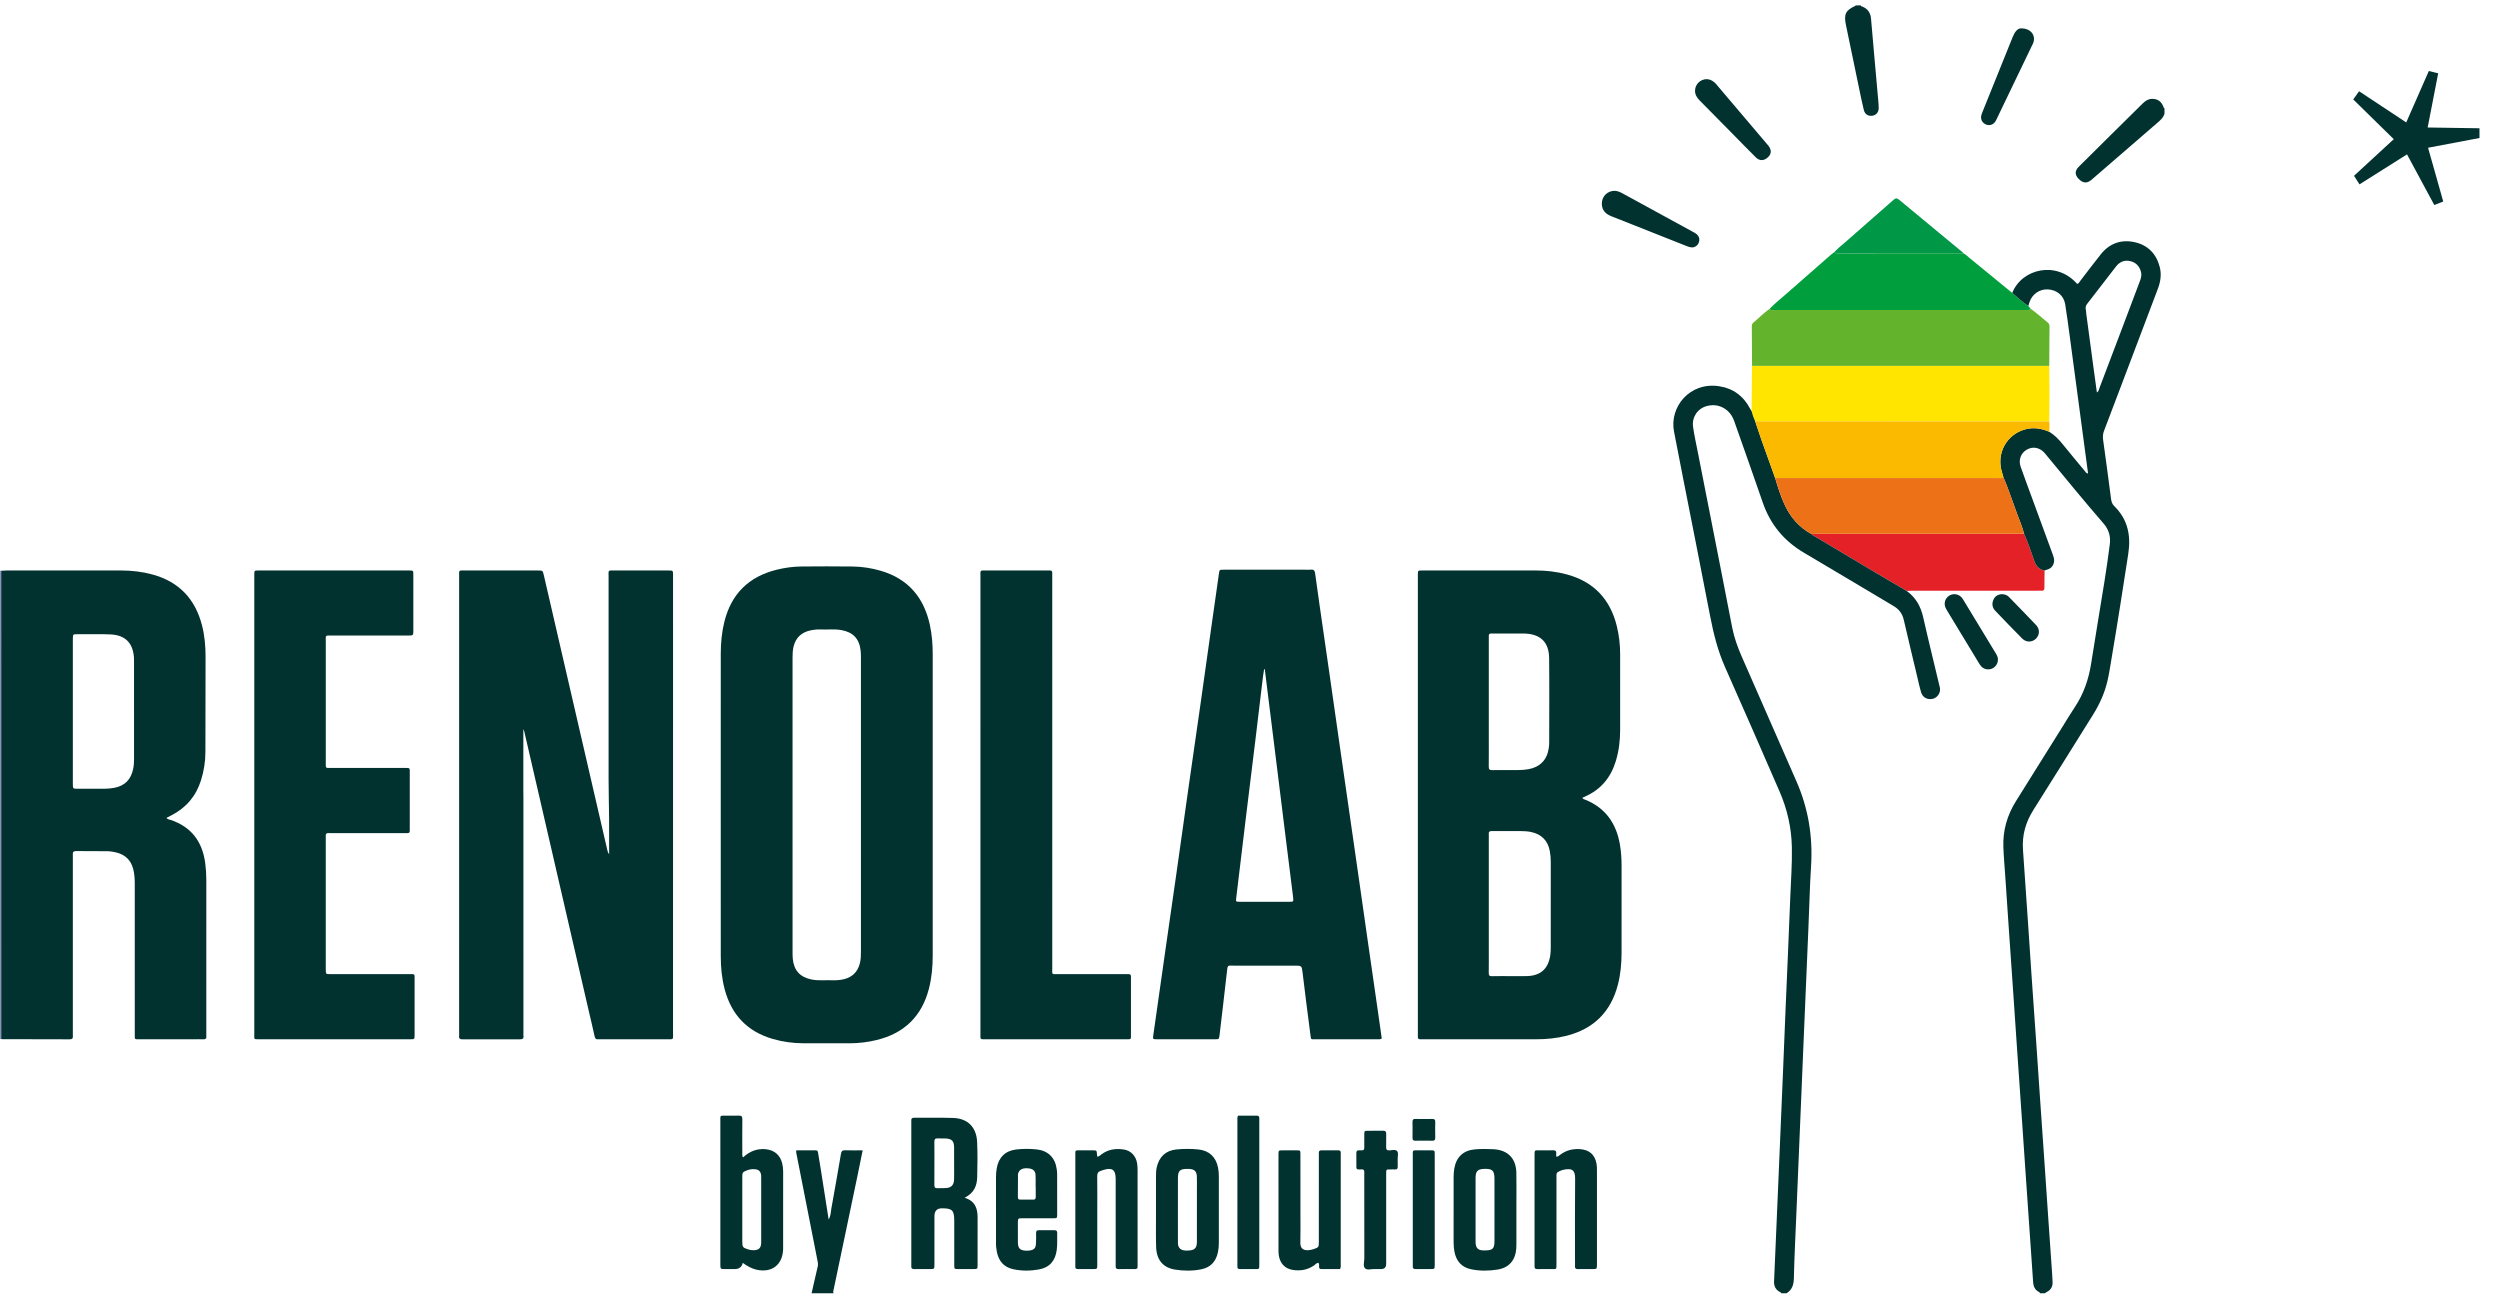
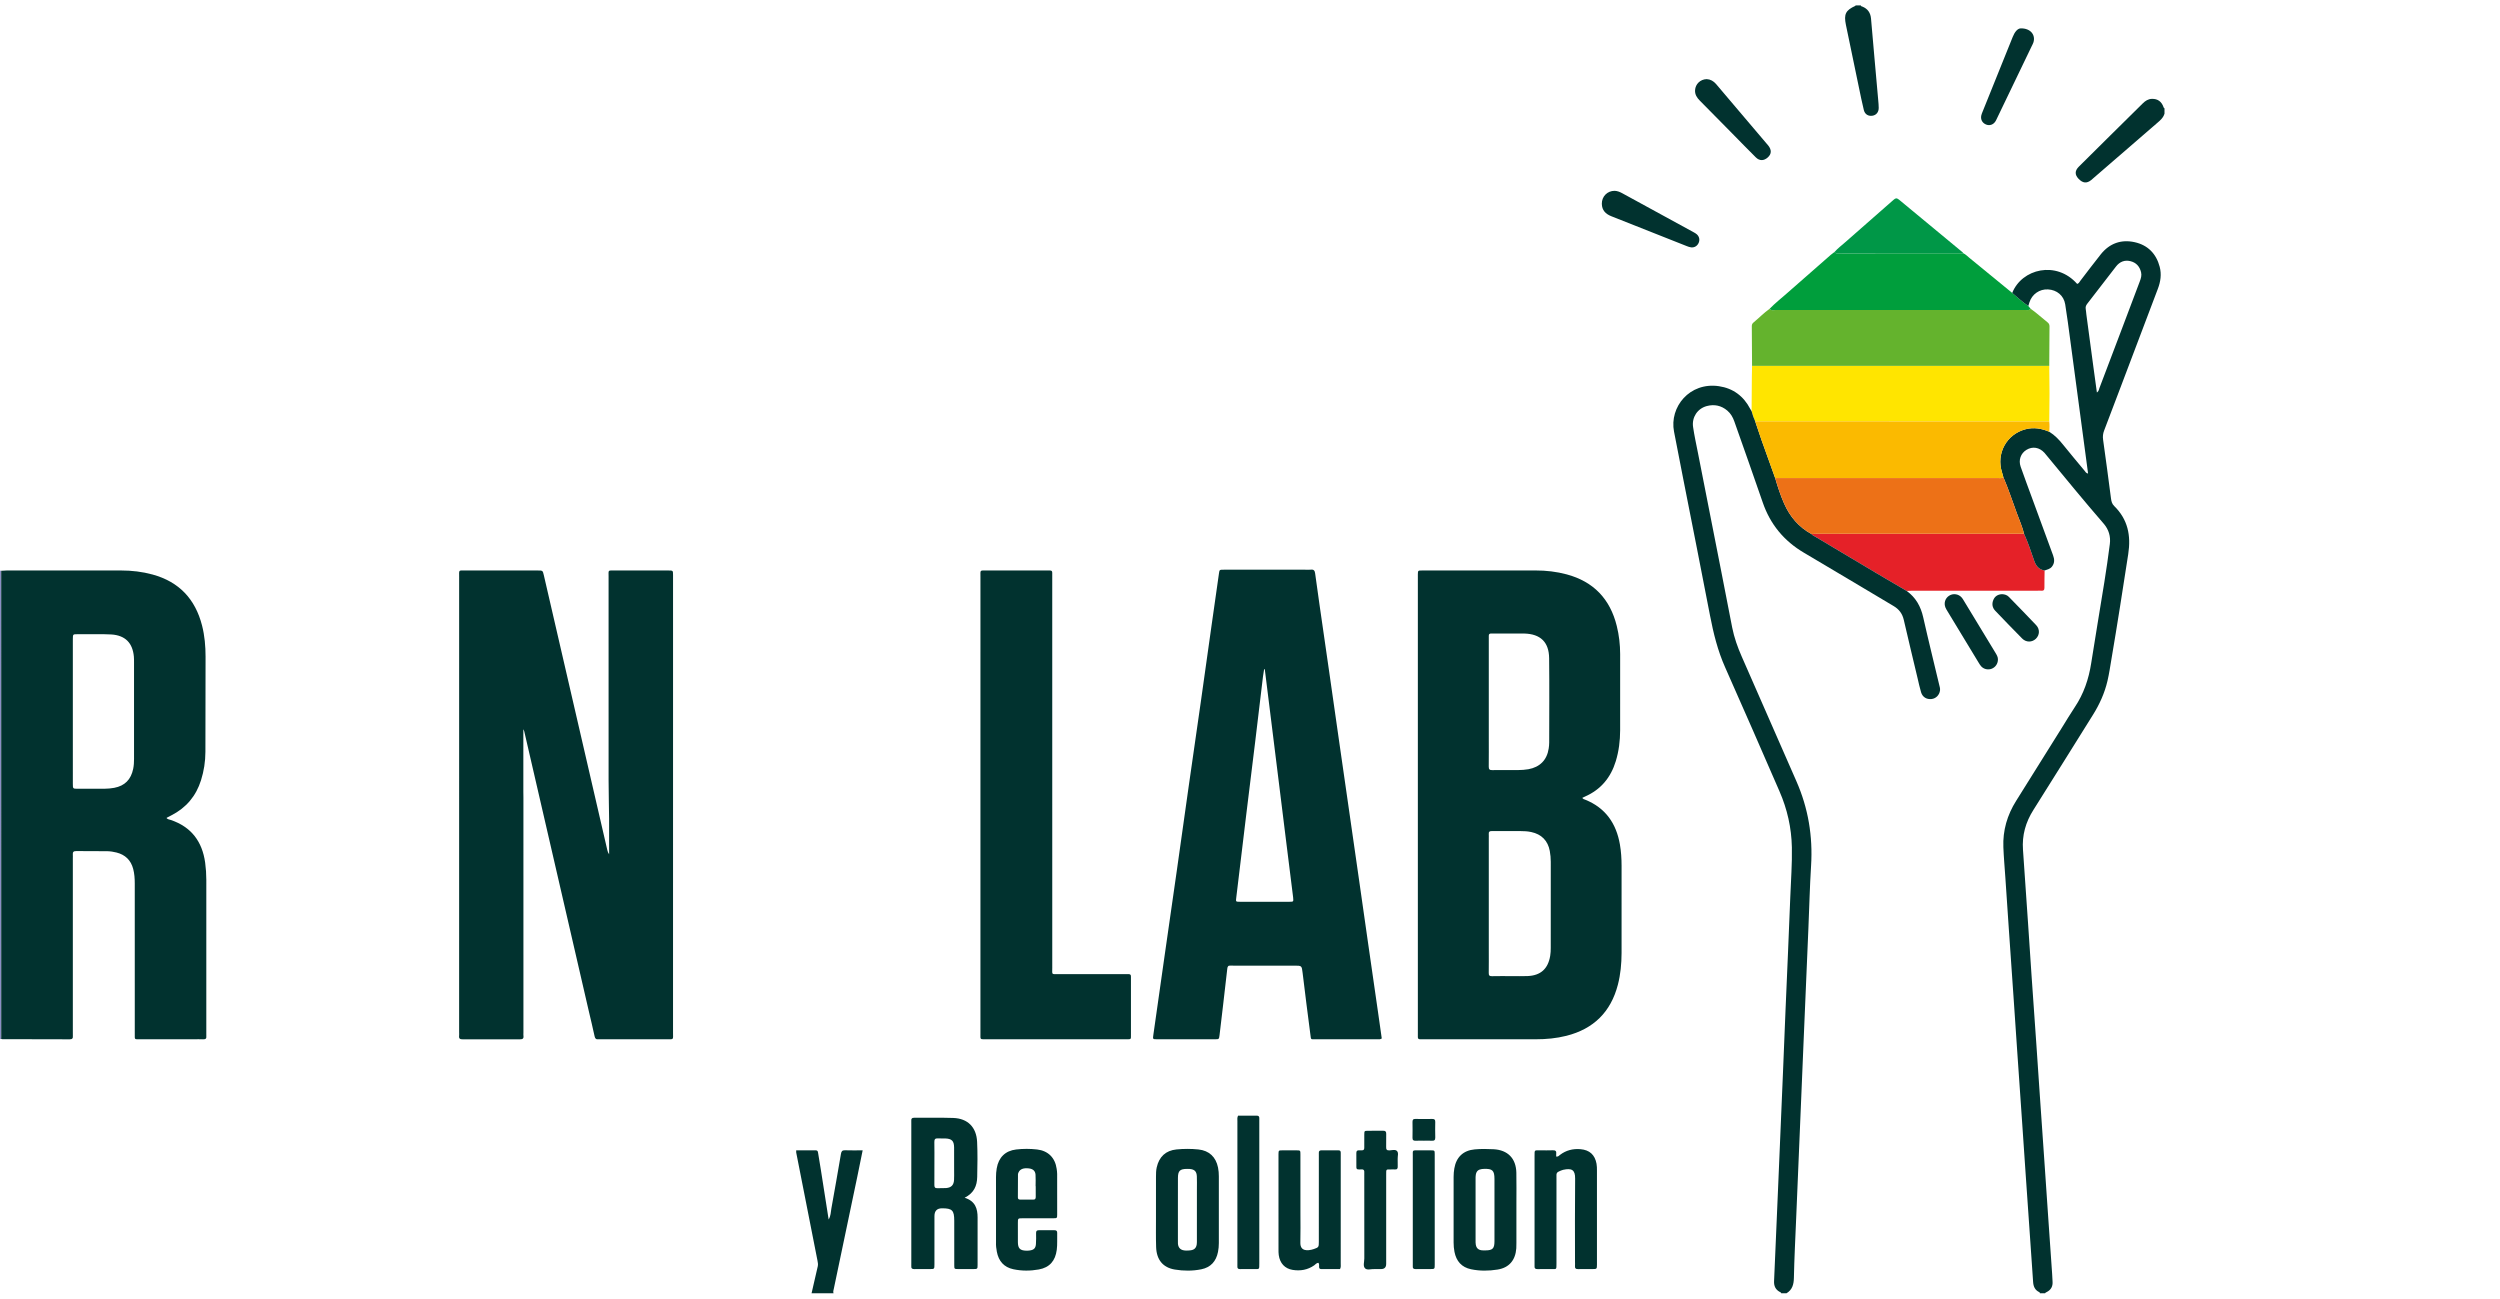
<svg xmlns="http://www.w3.org/2000/svg" width="231" height="120" viewBox="0 0 231 120" fill="none">
  <g clip-path="url(#clip0_3013_10266)">
    <path d="M0.106 95.999C0.071 96.003 0.035 96.007 0 96.011C0 81.581 0 67.15 0 52.72C0.037 52.727 0.074 52.733 0.111 52.739C0.111 67.095 0.112 81.45 0.112 95.805C0.112 95.87 0.108 95.934 0.106 95.999Z" fill="#8C8FC4" />
    <path d="M162.183 38.941C162.04 38.637 161.93 38.322 161.848 37.996C161.855 36.936 161.862 35.876 161.871 34.815C161.874 34.478 161.884 34.141 161.89 33.804C171.044 33.804 180.198 33.804 189.351 33.804C189.383 35.517 189.385 37.231 189.351 38.944C189.125 38.943 188.9 38.941 188.674 38.941C179.844 38.941 171.013 38.941 162.183 38.941Z" fill="#FFE500" />
    <path d="M189.351 33.804C180.197 33.804 171.043 33.804 161.89 33.804C161.883 32.583 161.878 31.362 161.867 30.142C161.866 30.001 161.908 29.896 162.015 29.807C162.519 29.387 162.978 28.914 163.514 28.531C163.678 28.733 163.904 28.642 164.101 28.642C171.072 28.647 178.042 28.646 185.013 28.646C185.737 28.646 186.461 28.649 187.186 28.645C187.339 28.644 187.515 28.697 187.624 28.523C188.181 28.909 188.673 29.376 189.204 29.794C189.332 29.895 189.375 30.011 189.374 30.169C189.363 31.38 189.358 32.592 189.351 33.804Z" fill="#64B32D" />
    <path d="M187.624 28.523C187.515 28.697 187.339 28.644 187.186 28.645C186.462 28.649 185.737 28.646 185.013 28.646C178.042 28.646 171.072 28.647 164.101 28.642C163.904 28.642 163.678 28.733 163.514 28.531C164.008 28.022 164.565 27.583 165.096 27.115C166.45 25.921 167.81 24.733 169.169 23.544C169.277 23.45 169.397 23.368 169.511 23.281C169.617 23.458 169.794 23.405 169.948 23.406C173.769 23.406 177.59 23.404 181.411 23.402C181.633 23.504 181.797 23.684 181.982 23.835C183.3 24.911 184.614 25.99 185.929 27.067C186.415 27.482 186.887 27.914 187.417 28.275C187.486 28.358 187.555 28.44 187.624 28.523Z" fill="#009E3C" />
    <path d="M181.411 23.402C177.59 23.404 173.768 23.406 169.947 23.405C169.794 23.405 169.617 23.458 169.511 23.281C169.811 22.941 170.173 22.67 170.511 22.373C171.989 21.072 173.475 19.78 174.95 18.476C175.134 18.314 175.253 18.268 175.468 18.447C177.413 20.069 179.37 21.678 181.322 23.293C181.358 23.322 181.382 23.365 181.411 23.402Z" fill="#009747" />
    <path d="M176.176 54.602C175.248 54.058 174.318 53.517 173.393 52.967C171.515 51.851 169.639 50.731 167.764 49.61C167.628 49.529 167.473 49.472 167.37 49.34C167.515 49.335 167.659 49.326 167.804 49.326C174.212 49.326 180.619 49.326 187.027 49.327C187.398 50.133 187.669 50.979 187.962 51.815C188.134 52.308 188.402 52.627 188.922 52.714C188.915 53.246 188.9 53.778 188.905 54.31C188.907 54.523 188.827 54.6 188.624 54.582C188.512 54.572 188.399 54.581 188.286 54.581C184.442 54.581 180.598 54.58 176.753 54.581C176.561 54.581 176.368 54.595 176.176 54.602Z" fill="#E52128" />
    <path d="M62.19 60.953C62.19 58.349 62.19 55.745 62.189 53.141C62.189 52.718 62.185 52.714 61.77 52.713C60.109 52.711 58.449 52.711 56.788 52.713C56.146 52.714 56.233 52.649 56.233 53.292C56.231 59.568 56.229 65.844 56.234 72.12C56.235 73.3 56.272 74.48 56.281 75.66C56.289 76.752 56.283 77.844 56.283 78.937C56.197 78.821 56.149 78.691 56.118 78.556C55.6 76.323 55.085 74.088 54.569 71.854C53.13 65.623 51.692 59.392 50.253 53.162C50.149 52.714 50.146 52.713 49.696 52.713C47.487 52.712 45.278 52.709 43.069 52.714C42.338 52.716 42.425 52.604 42.425 53.35C42.423 67.357 42.423 81.365 42.423 95.372C42.423 95.485 42.435 95.6 42.421 95.711C42.388 95.98 42.516 96.035 42.759 96.034C44.517 96.025 46.274 96.026 48.032 96.033C48.27 96.034 48.405 95.981 48.367 95.711C48.353 95.616 48.365 95.517 48.365 95.42C48.365 88.174 48.365 80.927 48.364 73.681C48.364 73.503 48.357 73.325 48.357 73.147C48.357 71.226 48.357 69.304 48.357 67.385C48.441 67.516 48.46 67.659 48.492 67.799C49.275 71.198 50.061 74.597 50.845 77.995C52.025 83.109 53.204 88.223 54.384 93.337C54.569 94.139 54.768 94.939 54.939 95.744C54.985 95.964 55.073 96.053 55.29 96.03C55.385 96.02 55.483 96.029 55.58 96.029C57.579 96.029 59.578 96.031 61.578 96.028C62.286 96.027 62.188 96.105 62.188 95.406C62.19 83.922 62.19 72.438 62.19 60.953Z" fill="#01322F" />
-     <path d="M86.183 88.285C86.188 79.003 86.188 69.72 86.183 60.438C86.183 59.532 86.112 58.629 85.919 57.74C85.368 55.203 83.915 53.486 81.396 52.744C80.542 52.493 79.663 52.357 78.775 52.345C77.196 52.325 75.616 52.329 74.036 52.344C73.261 52.351 72.493 52.461 71.741 52.649C69.195 53.283 67.581 54.863 66.937 57.427C66.692 58.406 66.6 59.402 66.599 60.405C66.594 65.047 66.597 69.688 66.597 74.329C66.597 79.003 66.594 83.677 66.599 88.35C66.6 89.387 66.695 90.416 66.963 91.422C67.588 93.772 69.051 95.31 71.383 95.993C72.315 96.267 73.273 96.395 74.245 96.399C75.68 96.404 77.115 96.404 78.549 96.399C79.374 96.396 80.189 96.294 80.991 96.1C83.54 95.484 85.169 93.92 85.831 91.36C86.092 90.351 86.182 89.321 86.183 88.285ZM79.443 89.044C79.235 89.82 78.743 90.296 77.966 90.481C77.618 90.565 77.265 90.587 76.909 90.575C76.266 90.552 75.62 90.633 74.98 90.504C73.924 90.291 73.353 89.664 73.252 88.585C73.23 88.36 73.233 88.132 73.233 87.906C73.232 83.376 73.232 78.847 73.232 74.317C73.232 69.803 73.232 65.29 73.232 60.776C73.232 60.42 73.241 60.068 73.332 59.718C73.538 58.916 74.051 58.44 74.845 58.259C75.159 58.187 75.479 58.149 75.804 58.163C76.448 58.192 77.095 58.105 77.735 58.218C78.831 58.412 79.404 59.023 79.525 60.13C79.55 60.354 79.55 60.582 79.55 60.809C79.551 69.852 79.55 78.895 79.551 87.938C79.551 88.31 79.541 88.68 79.443 89.044Z" fill="#01322F" />
-     <path d="M37.689 90.011C35.303 90.007 32.916 90.01 30.53 90.009C30.106 90.008 30.106 90.005 30.101 89.594C30.101 89.562 30.101 89.53 30.101 89.497V77.512C30.101 77.447 30.107 77.382 30.1 77.318C30.073 77.08 30.147 76.945 30.415 76.978C30.51 76.99 30.608 76.98 30.705 76.98C32.898 76.98 35.09 76.98 37.283 76.98C37.396 76.98 37.509 76.975 37.622 76.981C37.779 76.989 37.867 76.932 37.862 76.762C37.858 76.665 37.862 76.568 37.862 76.471C37.863 74.805 37.863 73.139 37.862 71.473C37.862 71.376 37.857 71.278 37.862 71.182C37.871 71.012 37.788 70.951 37.628 70.96C37.516 70.966 37.403 70.96 37.29 70.96C35.065 70.96 32.839 70.961 30.614 70.96C30.047 70.96 30.102 71.012 30.102 70.433C30.101 66.713 30.1 62.993 30.102 59.273C30.102 58.676 30.024 58.724 30.639 58.724C32.993 58.722 35.347 58.723 37.702 58.723C38.191 58.723 38.193 58.721 38.193 58.217C38.193 56.518 38.194 54.82 38.192 53.121C38.192 52.72 38.187 52.714 37.802 52.714C33.158 52.712 28.515 52.712 23.871 52.713C23.503 52.714 23.503 52.719 23.496 53.08C23.494 53.193 23.496 53.307 23.496 53.42V78.119C23.496 83.926 23.495 89.733 23.496 95.54C23.496 96.033 23.431 96.029 23.893 96.029C28.569 96.028 33.245 96.029 37.921 96.028C38.304 96.027 38.308 96.021 38.309 95.622C38.31 93.956 38.312 92.29 38.308 90.624C38.306 89.917 38.397 90.012 37.689 90.011Z" fill="#01322F" />
    <path d="M104.5 95.591C104.5 93.876 104.5 92.162 104.5 90.448C104.5 90.383 104.495 90.318 104.5 90.254C104.515 90.059 104.414 89.997 104.237 90.008C104.124 90.015 104.011 90.009 103.898 90.009C101.867 90.009 99.835 90.012 97.804 90.007C97.131 90.006 97.229 90.103 97.229 89.409C97.226 77.392 97.227 65.376 97.227 53.359C97.227 53.213 97.224 53.067 97.227 52.922C97.229 52.783 97.169 52.712 97.027 52.714C96.914 52.715 96.802 52.712 96.689 52.712C94.851 52.712 93.013 52.71 91.175 52.713C90.514 52.714 90.593 52.638 90.593 53.316C90.591 60.336 90.592 67.355 90.592 74.374V79.129C90.592 84.596 90.591 90.063 90.592 95.529C90.592 96.056 90.535 96.029 91.085 96.029C95.406 96.029 99.727 96.029 104.048 96.029C104.542 96.029 104.5 96.05 104.5 95.591Z" fill="#01322F" />
    <path d="M89.134 110.671C90.002 110.233 90.277 109.565 90.294 108.751C90.318 107.668 90.338 106.585 90.285 105.503C90.22 104.155 89.424 103.344 88.075 103.299C86.884 103.259 85.69 103.29 84.498 103.277C84.255 103.275 84.182 103.374 84.204 103.595C84.212 103.675 84.205 103.756 84.205 103.837V116.689C84.205 116.786 84.212 116.884 84.204 116.98C84.187 117.187 84.271 117.27 84.482 117.265C84.965 117.255 85.449 117.264 85.932 117.262C86.338 117.26 86.341 117.257 86.342 116.829C86.344 115.342 86.343 113.855 86.343 112.368C86.343 111.886 86.579 111.646 87.052 111.647C87.985 111.648 88.172 111.838 88.172 112.788C88.173 114.162 88.17 115.536 88.174 116.91C88.175 117.252 88.183 117.257 88.524 117.261C88.991 117.266 89.458 117.265 89.926 117.262C90.323 117.259 90.329 117.257 90.329 116.867C90.332 115.412 90.332 113.957 90.33 112.502C90.329 111.688 90.13 110.986 89.134 110.671ZM88.154 109.028C88.127 109.499 87.902 109.734 87.432 109.775C87.16 109.799 86.884 109.775 86.611 109.788C86.396 109.798 86.334 109.702 86.336 109.5C86.343 108.837 86.339 108.175 86.339 107.512C86.339 106.85 86.348 106.187 86.334 105.525C86.329 105.274 86.408 105.168 86.665 105.187C86.889 105.204 87.116 105.184 87.341 105.193C87.948 105.218 88.151 105.418 88.159 106.023C88.168 106.734 88.162 107.445 88.161 108.156C88.161 108.447 88.171 108.738 88.154 109.028Z" fill="#01322F" />
    <path d="M97.435 113.673C96.951 113.681 96.468 113.681 95.984 113.673C95.792 113.67 95.732 113.754 95.734 113.935C95.738 114.274 95.746 114.615 95.72 114.953C95.691 115.339 95.527 115.492 95.144 115.545C95.033 115.561 94.919 115.566 94.807 115.562C94.251 115.543 94.059 115.349 94.053 114.787C94.046 114.189 94.049 113.59 94.052 112.992C94.053 112.574 94.056 112.57 94.476 112.569C95.427 112.566 96.379 112.571 97.33 112.567C97.672 112.565 97.681 112.556 97.683 112.213C97.686 110.967 97.686 109.722 97.681 108.476C97.681 108.315 97.658 108.154 97.635 107.994C97.493 106.977 96.845 106.327 95.825 106.211C95.183 106.138 94.535 106.137 93.893 106.212C92.89 106.329 92.269 106.946 92.097 107.954C92.05 108.226 92.029 108.499 92.03 108.774C92.033 109.761 92.031 110.748 92.031 111.735C92.031 112.737 92.031 113.74 92.031 114.743C92.031 114.759 92.032 114.776 92.031 114.792C92.018 115.084 92.053 115.373 92.108 115.66C92.272 116.523 92.761 117.092 93.63 117.277C94.41 117.443 95.205 117.439 95.984 117.299C96.986 117.117 97.513 116.503 97.645 115.485C97.712 114.969 97.669 114.451 97.685 113.934C97.691 113.753 97.626 113.67 97.435 113.673ZM94.061 108.508C94.062 108.447 94.089 108.383 94.115 108.325C94.252 108.021 94.581 107.899 95.079 107.962C95.446 108.009 95.656 108.186 95.683 108.539C95.71 108.892 95.689 109.249 95.689 109.604C95.693 109.604 95.697 109.604 95.7 109.604C95.7 109.927 95.697 110.25 95.702 110.573C95.704 110.742 95.668 110.85 95.464 110.845C95.062 110.836 94.659 110.841 94.257 110.842C94.119 110.843 94.051 110.78 94.052 110.639C94.055 109.929 94.055 109.218 94.061 108.508Z" fill="#01322F" />
    <path d="M147.519 107.529C147.367 106.696 146.869 106.257 146.044 106.185C145.339 106.123 144.703 106.285 144.136 106.717C144.052 106.782 143.986 106.89 143.794 106.869C143.794 106.772 143.785 106.691 143.795 106.612C143.829 106.358 143.722 106.274 143.471 106.286C143.085 106.304 142.697 106.289 142.31 106.291C141.767 106.294 141.793 106.223 141.793 106.816C141.793 110.115 141.793 113.414 141.793 116.713C141.793 116.794 141.8 116.876 141.792 116.956C141.77 117.182 141.855 117.276 142.094 117.267C142.496 117.251 142.9 117.266 143.303 117.262C143.834 117.255 143.818 117.36 143.818 116.74C143.818 114.137 143.818 111.533 143.818 108.929C143.818 108.816 143.825 108.702 143.817 108.59C143.805 108.42 143.882 108.312 144.031 108.249C144.164 108.192 144.295 108.121 144.435 108.091C145.223 107.92 145.551 108.083 145.542 108.902C145.513 111.473 145.531 114.045 145.531 116.616C145.531 116.73 145.541 116.844 145.53 116.956C145.507 117.184 145.593 117.274 145.829 117.266C146.264 117.252 146.7 117.264 147.135 117.262C147.554 117.26 147.554 117.258 147.559 116.842C147.56 116.809 147.559 116.777 147.559 116.744C147.559 113.882 147.56 111.019 147.558 108.157C147.558 107.947 147.557 107.734 147.519 107.529Z" fill="#01322F" />
-     <path d="M105.114 116.767C105.114 113.906 105.114 111.045 105.112 108.184C105.112 107.959 105.106 107.73 105.072 107.508C104.963 106.8 104.498 106.313 103.822 106.211C103.079 106.1 102.378 106.206 101.758 106.672C101.659 106.747 101.578 106.858 101.387 106.878C101.376 106.791 101.367 106.728 101.362 106.665C101.335 106.298 101.336 106.295 100.985 106.291C100.615 106.288 100.244 106.288 99.874 106.291C99.3 106.296 99.362 106.227 99.361 106.812C99.359 110.126 99.36 113.439 99.36 116.752C99.36 116.833 99.368 116.915 99.359 116.995C99.337 117.215 99.447 117.27 99.646 117.265C100.097 117.256 100.548 117.265 100.999 117.262C101.383 117.258 101.387 117.255 101.388 116.853C101.39 115.108 101.389 113.362 101.389 111.617C101.389 110.647 101.398 109.677 101.382 108.707C101.378 108.444 101.439 108.27 101.702 108.195C101.779 108.173 101.852 108.137 101.928 108.113C102.754 107.844 103.088 108.079 103.089 108.931C103.09 111.5 103.089 114.07 103.089 116.64C103.089 116.753 103.095 116.867 103.088 116.98C103.075 117.181 103.15 117.271 103.364 117.266C103.863 117.255 104.363 117.257 104.862 117.265C105.05 117.268 105.128 117.195 105.114 117.009C105.108 116.929 105.114 116.848 105.114 116.767Z" fill="#01322F" />
    <path d="M116.115 103.085C115.537 103.092 114.959 103.088 114.397 103.088C114.302 103.274 114.336 103.438 114.336 103.597C114.334 107.975 114.334 112.353 114.335 116.73C114.335 116.827 114.341 116.925 114.334 117.021C114.321 117.215 114.417 117.269 114.596 117.265C114.998 117.256 115.401 117.266 115.804 117.262C116.382 117.256 116.359 117.354 116.359 116.728C116.359 112.366 116.359 108.005 116.359 103.643C116.359 103.546 116.354 103.449 116.36 103.352C116.37 103.176 116.31 103.083 116.115 103.085Z" fill="#01322F" />
    <path d="M129.074 106.346C128.912 106.188 128.61 106.286 128.373 106.297C128.119 106.308 128.076 106.188 128.081 105.976C128.09 105.572 128.076 105.167 128.086 104.763C128.091 104.553 128.009 104.476 127.802 104.48C127.335 104.489 126.867 104.479 126.399 104.484C126.068 104.488 126.064 104.493 126.06 104.845C126.055 105.249 126.055 105.654 126.059 106.058C126.061 106.22 125.995 106.298 125.831 106.29C125.75 106.286 125.669 106.295 125.589 106.29C125.41 106.278 125.323 106.344 125.326 106.538C125.334 106.974 125.331 107.411 125.328 107.848C125.327 107.987 125.383 108.059 125.527 108.055C125.608 108.052 125.689 108.064 125.769 108.054C126.014 108.024 126.081 108.15 126.06 108.369C126.051 108.465 126.059 108.563 126.059 108.66C126.059 111.199 126.055 113.739 126.063 116.278C126.065 116.594 125.914 116.995 126.143 117.205C126.345 117.389 126.729 117.241 126.991 117.263C127.226 117.263 127.419 117.263 127.613 117.262C127.925 117.261 128.081 117.102 128.083 116.787C128.084 116.722 128.083 116.658 128.083 116.593C128.083 113.908 128.083 111.223 128.083 108.538C128.083 108 128.064 108.058 128.541 108.056C128.654 108.055 128.768 108.047 128.88 108.057C129.097 108.076 129.161 107.972 129.15 107.77C129.138 107.544 129.157 107.316 129.145 107.091C129.131 106.837 129.256 106.523 129.074 106.346Z" fill="#01322F" />
    <path d="M183.515 11.507C183.845 11.64 184.19 11.522 184.388 11.199C184.455 11.09 184.505 10.969 184.561 10.853C185.617 8.658 186.673 6.463 187.729 4.267C187.784 4.151 187.851 4.038 187.889 3.916C188.101 3.239 187.64 2.607 186.714 2.622C186.418 2.63 186.157 2.957 185.974 3.414C185.051 5.72 184.118 8.022 183.189 10.326C183.141 10.445 183.089 10.566 183.065 10.691C182.997 11.058 183.174 11.369 183.515 11.507Z" fill="#01322F" />
    <path d="M132.617 103.659C132.621 103.441 132.523 103.387 132.326 103.391C131.811 103.4 131.296 103.402 130.782 103.39C130.561 103.385 130.512 103.483 130.515 103.679C130.524 104.163 130.525 104.647 130.515 105.131C130.51 105.347 130.602 105.412 130.803 105.404C131.06 105.393 131.318 105.401 131.575 105.401C131.816 105.401 132.058 105.391 132.298 105.404C132.517 105.416 132.625 105.355 132.619 105.11C132.605 104.627 132.608 104.142 132.617 103.659Z" fill="#01322F" />
    <path d="M149.679 78.025C149.342 76.086 148.351 74.654 146.49 73.899C146.388 73.858 146.272 73.84 146.205 73.722C146.292 73.679 146.378 73.635 146.466 73.596C147.917 72.958 148.833 71.848 149.295 70.345C149.582 69.41 149.7 68.45 149.701 67.475C149.704 65.129 149.702 62.783 149.702 60.438C149.701 59.561 149.601 58.695 149.391 57.844C148.775 55.347 147.247 53.739 144.758 53.071C143.819 52.819 142.861 52.71 141.889 52.711C140.212 52.714 138.535 52.712 136.858 52.712C135.036 52.712 133.213 52.711 131.391 52.713C131.018 52.714 131.018 52.719 131.01 53.077C131.009 53.142 131.01 53.206 131.01 53.271C131.01 67.345 131.01 81.419 131.01 95.494C131.01 95.591 131.017 95.688 131.009 95.785C130.991 95.983 131.092 96.042 131.269 96.029C131.333 96.024 131.398 96.028 131.462 96.028C134.946 96.028 138.429 96.027 141.912 96.029C142.867 96.029 143.812 95.943 144.739 95.708C147.246 95.073 148.838 93.51 149.491 90.992C149.74 90.031 149.83 89.05 149.833 88.062C149.841 85.376 149.838 82.691 149.834 80.006C149.833 79.342 149.793 78.68 149.679 78.025ZM137.564 68.115V64.819C137.564 62.912 137.564 61.006 137.564 59.099C137.564 58.986 137.57 58.873 137.564 58.76C137.556 58.591 137.635 58.531 137.796 58.537C137.989 58.544 138.183 58.538 138.376 58.538C139.117 58.538 139.858 58.538 140.599 58.538C140.679 58.538 140.76 58.538 140.84 58.539C142.332 58.576 143.124 59.323 143.14 60.817C143.168 63.418 143.149 66.019 143.146 68.621C143.146 68.798 143.126 68.976 143.101 69.152C142.946 70.219 142.284 70.887 141.221 71.077C140.596 71.189 139.968 71.144 139.341 71.153C138.858 71.159 138.374 71.141 137.892 71.159C137.637 71.169 137.557 71.081 137.56 70.83C137.571 69.925 137.564 69.02 137.564 68.115ZM143.289 87.596C143.289 87.838 143.278 88.079 143.238 88.32C143.038 89.522 142.357 90.14 141.143 90.188C140.644 90.207 140.144 90.194 139.645 90.194C139.048 90.194 138.452 90.183 137.856 90.199C137.614 90.205 137.556 90.117 137.56 89.891C137.571 89.179 137.564 88.468 137.564 87.757C137.564 86.334 137.564 84.911 137.564 83.488V77.425C137.564 77.312 137.574 77.198 137.562 77.086C137.536 76.844 137.648 76.787 137.872 76.789C138.742 76.799 139.612 76.796 140.483 76.792C140.822 76.79 141.157 76.81 141.491 76.881C142.436 77.084 143.024 77.678 143.2 78.629C143.262 78.963 143.292 79.3 143.291 79.641C143.289 82.293 143.29 84.945 143.289 87.596Z" fill="#01322F" />
    <path d="M19.063 95.527C19.063 90.788 19.062 86.049 19.064 81.31C19.064 80.775 19.029 80.243 18.957 79.714C18.689 77.758 17.676 76.406 15.781 75.766C15.646 75.721 15.492 75.713 15.391 75.59C15.399 75.578 15.404 75.562 15.414 75.557C15.556 75.481 15.699 75.407 15.842 75.334C17.203 74.636 18.115 73.557 18.574 72.095C18.843 71.241 18.977 70.364 18.98 69.469C18.989 66.542 18.992 63.614 18.994 60.687C18.994 59.714 18.912 58.749 18.671 57.803C18.047 55.355 16.55 53.758 14.101 53.087C13.146 52.825 12.173 52.712 11.185 52.712C7.654 52.713 4.123 52.712 0.592 52.714C0.432 52.714 0.271 52.73 0.111 52.739C0.112 67.095 0.112 81.45 0.113 95.805C0.113 95.87 0.109 95.934 0.106 95.999C0.138 96.006 0.169 96.019 0.201 96.019C2.281 96.023 4.36 96.022 6.44 96.033C6.685 96.034 6.752 95.933 6.732 95.714C6.722 95.601 6.73 95.487 6.73 95.374C6.73 90.02 6.73 84.667 6.73 79.313C6.73 79.2 6.739 79.086 6.729 78.974C6.706 78.728 6.793 78.635 7.055 78.639C8.006 78.654 8.957 78.636 9.908 78.651C10.195 78.656 10.488 78.703 10.767 78.773C11.567 78.976 12.092 79.474 12.306 80.285C12.422 80.727 12.452 81.177 12.452 81.631C12.452 86.273 12.452 90.915 12.453 95.557C12.453 96.073 12.409 96.028 12.918 96.028C14.579 96.029 16.239 96.029 17.9 96.029C18.19 96.029 18.481 96.016 18.77 96.032C19.011 96.046 19.091 95.946 19.064 95.721C19.056 95.657 19.063 95.592 19.063 95.527ZM12.307 71.039C12.106 72.025 11.534 72.612 10.552 72.796C10.268 72.849 9.976 72.874 9.687 72.878C8.85 72.888 8.011 72.883 7.173 72.881C6.735 72.879 6.731 72.876 6.731 72.421C6.73 70.19 6.73 67.959 6.73 65.728C6.73 63.594 6.73 61.46 6.73 59.326C6.73 59.229 6.729 59.132 6.731 59.035C6.736 58.607 6.736 58.603 7.145 58.601C7.741 58.597 8.338 58.597 8.934 58.6C9.385 58.603 9.837 58.594 10.287 58.624C11.561 58.707 12.254 59.393 12.37 60.667C12.386 60.843 12.384 61.022 12.384 61.2C12.385 64.174 12.384 67.149 12.385 70.124C12.385 70.431 12.37 70.735 12.307 71.039Z" fill="#01322F" />
    <path d="M120.363 89.907C120.594 91.8 120.827 93.692 121.078 95.582C121.146 96.097 121.089 96.027 121.563 96.027C123.45 96.031 125.336 96.029 127.222 96.027C127.364 96.027 127.513 96.064 127.675 95.956C127.563 95.172 127.451 94.374 127.337 93.576C127.026 91.417 126.714 89.258 126.404 87.099C126.131 85.196 125.861 83.293 125.589 81.389C125.284 79.262 124.978 77.136 124.672 75.009C124.366 72.882 124.059 70.755 123.754 68.628C123.449 66.501 123.147 64.374 122.842 62.247C122.534 60.104 122.223 57.962 121.915 55.819C121.78 54.875 121.642 53.932 121.519 52.987C121.486 52.735 121.401 52.603 121.125 52.636C120.95 52.657 120.77 52.64 120.593 52.64C118.094 52.64 115.595 52.639 113.096 52.64C112.685 52.641 112.681 52.644 112.636 52.958C112.409 54.542 112.184 56.125 111.96 57.709C111.624 60.093 111.293 62.477 110.954 64.86C110.583 67.468 110.203 70.073 109.832 72.681C109.461 75.288 109.099 77.897 108.729 80.504C108.358 83.111 107.979 85.718 107.607 88.325C107.26 90.755 106.917 93.187 106.57 95.618C106.513 96.022 106.508 96.027 106.905 96.028C108.694 96.03 110.484 96.03 112.274 96.028C112.627 96.027 112.639 96.023 112.684 95.663C112.798 94.749 112.901 93.834 113.008 92.919C113.141 91.779 113.278 90.64 113.402 89.5C113.424 89.299 113.491 89.203 113.699 89.223C113.794 89.232 113.892 89.225 113.989 89.225C115.859 89.225 117.729 89.225 119.599 89.225C120.291 89.225 120.28 89.226 120.363 89.907ZM119.153 83.324C117.622 83.326 116.091 83.326 114.56 83.324C114.182 83.323 114.185 83.317 114.229 82.953C114.538 80.388 114.844 77.821 115.155 75.256C115.429 72.995 115.713 70.736 115.987 68.475C116.228 66.487 116.461 64.498 116.7 62.509C116.727 62.286 116.768 62.065 116.803 61.843C116.824 61.84 116.845 61.837 116.866 61.835C117.065 63.437 117.265 65.039 117.464 66.641C117.709 68.613 117.954 70.584 118.198 72.556C118.405 74.223 118.61 75.89 118.817 77.557C119.032 79.288 119.248 81.018 119.464 82.749C119.472 82.813 119.481 82.877 119.487 82.942C119.521 83.316 119.52 83.323 119.153 83.324Z" fill="#01322F" />
    <path d="M197.229 22.375C195.994 22.106 194.928 22.485 194.125 23.483C193.478 24.288 192.863 25.12 192.23 25.937C192.144 26.047 192.089 26.197 191.929 26.234C190.014 24.056 186.817 24.828 185.929 27.067C186.415 27.482 186.887 27.914 187.417 28.274C187.449 28.166 187.48 28.058 187.514 27.95C187.751 27.188 188.452 26.697 189.239 26.741C190.053 26.787 190.69 27.306 190.824 28.113C191.005 29.212 191.141 30.317 191.291 31.421C191.535 33.229 191.774 35.038 192.016 36.846C192.259 38.67 192.503 40.494 192.747 42.319C192.81 42.793 192.873 43.267 192.939 43.76C192.74 43.722 192.681 43.575 192.593 43.47C191.932 42.677 191.268 41.886 190.621 41.08C190.255 40.623 189.857 40.208 189.357 39.898C188.645 39.587 187.912 39.463 187.148 39.666C185.4 40.128 184.434 41.909 184.985 43.641C185.033 43.793 185.072 43.949 185.115 44.104C185.583 45.191 185.949 46.318 186.358 47.427C186.591 48.056 186.861 48.673 187.026 49.326C187.397 50.133 187.669 50.979 187.961 51.814C188.134 52.307 188.402 52.627 188.921 52.713C189.162 52.628 189.421 52.583 189.596 52.362C189.856 52.033 189.843 51.688 189.704 51.313C189.054 49.556 188.413 47.797 187.769 46.038C187.414 45.067 187.05 44.1 186.709 43.125C186.49 42.501 186.717 41.887 187.249 41.564C187.808 41.224 188.438 41.328 188.908 41.84C188.984 41.924 189.052 42.014 189.124 42.101C190.863 44.206 192.59 46.32 194.378 48.383C194.852 48.93 195.038 49.568 194.948 50.272C194.798 51.442 194.63 52.61 194.444 53.775C194.045 56.28 193.615 58.78 193.225 61.286C192.998 62.746 192.538 64.103 191.714 65.336C191.301 65.953 190.923 66.594 190.529 67.224C189.116 69.483 187.706 71.745 186.289 74.002C185.467 75.311 185.05 76.734 185.111 78.281C185.147 79.217 185.232 80.152 185.295 81.088C185.402 82.669 185.506 84.25 185.615 85.831C185.765 88.024 185.92 90.218 186.07 92.412C186.178 93.976 186.281 95.541 186.389 97.106C186.541 99.316 186.695 101.525 186.847 103.735C186.954 105.284 187.056 106.833 187.163 108.381C187.315 110.591 187.469 112.801 187.622 115.011C187.702 116.156 187.789 117.301 187.859 118.446C187.885 118.866 188.025 119.199 188.419 119.39C188.465 119.412 188.494 119.444 188.486 119.5H188.969C188.996 119.432 189.06 119.414 189.117 119.386C189.524 119.179 189.694 118.846 189.655 118.393C189.635 118.168 189.633 117.941 189.618 117.715C189.495 115.941 189.371 114.168 189.249 112.394C189.145 110.878 189.043 109.361 188.939 107.845C188.786 105.62 188.63 103.394 188.477 101.169C188.372 99.637 188.271 98.104 188.165 96.572C188.017 94.444 187.865 92.315 187.718 90.186C187.606 88.558 187.502 86.928 187.391 85.299C187.237 83.041 187.087 80.783 186.924 78.526C186.827 77.186 187.166 75.978 187.882 74.845C189.729 71.924 191.549 68.986 193.385 66.058C193.999 65.079 194.47 64.037 194.732 62.911C194.886 62.252 194.983 61.578 195.096 60.91C195.647 57.677 196.148 54.437 196.649 51.196C196.915 49.471 196.61 47.988 195.347 46.752C195.147 46.557 195.091 46.325 195.056 46.059C194.822 44.248 194.579 42.439 194.326 40.63C194.284 40.332 194.313 40.063 194.422 39.781C194.951 38.411 195.467 37.036 195.987 35.662C197.118 32.672 198.245 29.681 199.383 26.694C199.639 26.024 199.739 25.346 199.556 24.652C199.236 23.435 198.449 22.641 197.229 22.375ZM197.717 26.002C197.149 27.497 196.588 28.994 196.023 30.489C195.349 32.272 194.676 34.054 193.996 35.834C193.943 35.973 193.936 36.148 193.753 36.271C193.641 35.453 193.534 34.676 193.429 33.898C193.211 32.28 192.994 30.663 192.778 29.045C192.757 28.885 192.753 28.721 192.723 28.563C192.686 28.372 192.74 28.223 192.857 28.072C193.748 26.923 194.63 25.767 195.523 24.62C195.859 24.189 196.308 23.999 196.849 24.131C197.383 24.261 197.706 24.62 197.835 25.153C197.908 25.451 197.821 25.726 197.717 26.002Z" fill="#01322F" />
    <path d="M177.705 57.041C177.479 56.032 177.017 55.206 176.175 54.602C175.248 54.057 174.318 53.516 173.393 52.967C171.515 51.851 169.639 50.731 167.763 49.61C167.627 49.529 167.472 49.472 167.37 49.34C166.198 48.703 165.384 47.732 164.853 46.529C164.517 45.769 164.258 44.974 164.025 44.174C163.601 42.993 163.173 41.813 162.754 40.63C162.555 40.069 162.372 39.504 162.182 38.94C162.04 38.636 161.929 38.321 161.847 37.996C161.806 37.928 161.762 37.861 161.725 37.79C161.111 36.602 160.141 35.878 158.828 35.684C156.123 35.285 154.238 37.606 154.68 39.882C154.963 41.34 155.246 42.799 155.532 44.257C156.357 48.456 157.196 52.653 158.002 56.856C158.32 58.511 158.718 60.128 159.409 61.677C161.106 65.481 162.762 69.304 164.427 73.123C165.145 74.769 165.532 76.494 165.569 78.294C165.6 79.815 165.481 81.332 165.424 82.85C165.29 86.372 165.128 89.893 164.979 93.415C164.9 95.288 164.829 97.163 164.75 99.037C164.6 102.623 164.447 106.209 164.294 109.795C164.21 111.765 164.125 113.736 164.04 115.706C164.002 116.595 163.968 117.483 163.924 118.371C163.902 118.817 164.052 119.161 164.455 119.375C164.51 119.404 164.576 119.423 164.586 119.5H165.07C165.609 119.175 165.743 118.689 165.756 118.077C165.795 116.235 165.89 114.394 165.967 112.552C166.123 108.821 166.281 105.09 166.437 101.359C166.507 99.695 166.576 98.031 166.646 96.368C166.796 92.83 166.948 89.293 167.097 85.756C167.179 83.834 167.224 81.909 167.344 79.989C167.513 77.275 167.083 74.678 165.989 72.189C164.299 68.347 162.619 64.5 160.931 60.656C160.554 59.796 160.24 58.914 160.056 57.992C159.717 56.298 159.397 54.6 159.065 52.904C158.34 49.212 157.612 45.52 156.887 41.828C156.731 41.036 156.555 40.246 156.44 39.447C156.312 38.554 156.851 37.75 157.702 37.521C158.399 37.334 159.045 37.467 159.605 37.941C159.922 38.209 160.116 38.553 160.253 38.944C161.121 41.428 162.016 43.902 162.865 46.393C163.563 48.444 164.838 49.986 166.698 51.08C169.464 52.705 172.209 54.366 174.971 55.999C175.477 56.298 175.778 56.705 175.91 57.278C176.323 59.072 176.755 60.861 177.181 62.652C177.285 63.092 177.378 63.535 177.508 63.968C177.644 64.416 178.021 64.641 178.477 64.59C178.89 64.543 179.207 64.215 179.258 63.787C179.28 63.603 179.22 63.433 179.179 63.263C178.689 61.189 178.172 59.121 177.705 57.041Z" fill="#01322F" />
    <path d="M78.07 106.285C77.811 106.275 77.743 106.395 77.704 106.617C77.415 108.305 77.122 109.992 76.817 111.677C76.759 111.999 76.77 112.345 76.567 112.681C76.322 111.118 76.086 109.602 75.847 108.086C75.763 107.56 75.671 107.035 75.588 106.508C75.568 106.385 75.538 106.292 75.389 106.292C74.781 106.294 74.173 106.293 73.568 106.293C73.568 106.395 73.56 106.444 73.569 106.491C74.223 109.819 74.878 113.146 75.534 116.474C75.568 116.649 75.603 116.824 75.563 117.002C75.372 117.835 75.18 118.668 74.988 119.5H77.02C76.959 119.354 77.017 119.212 77.046 119.074C77.769 115.612 78.497 112.151 79.222 108.689C79.385 107.905 79.541 107.12 79.71 106.291C79.13 106.291 78.6 106.305 78.07 106.285Z" fill="#01322F" />
    <path d="M199.914 9.909C199.733 9.38 199.364 9.118 198.835 9.135C198.49 9.146 198.231 9.316 197.993 9.552C196.986 10.552 195.974 11.547 194.964 12.544C194.001 13.497 193.035 14.447 192.078 15.406C191.705 15.781 191.706 16.144 192.049 16.51C192.444 16.932 192.813 16.97 193.232 16.633C193.295 16.582 193.353 16.527 193.414 16.474C195.378 14.775 197.34 13.075 199.306 11.379C199.597 11.129 199.889 10.887 200 10.498V10.012C199.949 9.996 199.93 9.957 199.914 9.909Z" fill="#01322F" />
    <path d="M171.764 8.084C171.909 8.779 172.048 9.476 172.217 10.165C172.316 10.568 172.635 10.755 173.017 10.692C173.369 10.635 173.593 10.363 173.593 9.97C173.593 9.744 173.571 9.518 173.551 9.293C173.433 7.957 173.312 6.621 173.194 5.286C173.089 4.095 172.989 2.903 172.882 1.712C172.835 1.183 172.576 0.803 172.073 0.606C172.016 0.584 171.945 0.585 171.94 0.5H171.456C171.449 0.514 171.445 0.537 171.434 0.542C170.537 0.948 170.358 1.31 170.563 2.299C170.964 4.227 171.362 6.156 171.764 8.084Z" fill="#01322F" />
-     <path d="M70.757 106.188C69.951 106.11 69.269 106.377 68.656 106.945C68.553 106.772 68.59 106.642 68.59 106.518C68.586 105.483 68.58 104.447 68.593 103.413C68.596 103.155 68.509 103.073 68.261 103.083C67.874 103.099 67.487 103.085 67.1 103.088C66.493 103.093 66.561 103.019 66.561 103.631C66.559 107.998 66.56 112.364 66.56 116.731C66.56 116.763 66.56 116.796 66.56 116.828C66.564 117.257 66.564 117.258 66.97 117.261C67.277 117.264 67.583 117.262 67.889 117.262C68.298 117.262 68.544 117.07 68.629 116.688C69.03 116.975 69.44 117.22 69.921 117.325C71.326 117.63 72.32 116.856 72.361 115.418C72.362 115.37 72.361 115.321 72.361 115.273C72.361 112.928 72.36 110.583 72.363 108.238C72.363 107.993 72.334 107.754 72.28 107.517C72.099 106.733 71.551 106.264 70.757 106.188ZM70.334 114.653C70.334 114.733 70.338 114.814 70.332 114.895C70.303 115.312 70.111 115.499 69.688 115.519C69.51 115.528 69.337 115.509 69.164 115.455C68.621 115.282 68.587 115.243 68.587 114.685C68.587 113.7 68.587 112.715 68.587 111.729C68.587 110.744 68.586 109.759 68.587 108.774C68.588 108.328 68.608 108.309 69.019 108.141C69.264 108.04 69.517 108.013 69.776 108.039C70.119 108.072 70.291 108.248 70.329 108.596C70.34 108.692 70.334 108.79 70.334 108.887C70.334 110.809 70.334 112.731 70.334 114.653Z" fill="#01322F" />
    <path d="M112.546 107.881C112.348 106.905 111.729 106.314 110.735 106.21C110.061 106.14 109.381 106.142 108.707 106.208C107.714 106.307 107.103 106.881 106.881 107.865C106.816 108.153 106.814 108.443 106.813 108.733C106.809 109.736 106.812 110.739 106.812 111.742C106.812 112.017 106.811 112.292 106.812 112.567C106.814 113.457 106.796 114.347 106.826 115.236C106.866 116.398 107.45 117.122 108.551 117.306C109.36 117.441 110.19 117.447 111.003 117.282C111.871 117.105 112.37 116.547 112.542 115.682C112.596 115.411 112.622 115.139 112.621 114.863C112.62 112.809 112.62 110.755 112.621 108.7C112.621 108.425 112.601 108.152 112.546 107.881ZM110.594 109.847C110.594 111.414 110.594 112.98 110.593 114.547C110.593 114.692 110.6 114.839 110.578 114.982C110.527 115.321 110.343 115.488 110.003 115.53C109.367 115.608 109.037 115.501 108.898 115.17C108.826 115.001 108.84 114.821 108.839 114.644C108.837 113.692 108.838 112.739 108.838 111.786C108.839 110.801 108.833 109.816 108.841 108.831C108.845 108.179 109.029 108.009 109.688 108.006C109.769 108.006 109.849 108.005 109.929 108.012C110.372 108.05 110.567 108.238 110.588 108.685C110.606 109.072 110.594 109.46 110.594 109.847Z" fill="#01322F" />
    <path d="M138.002 106.189C137.423 106.158 136.841 106.15 136.262 106.203C135.207 106.3 134.557 106.917 134.379 107.965C134.335 108.221 134.314 108.477 134.314 108.737C134.316 110.759 134.317 112.78 134.313 114.802C134.313 115.095 134.337 115.384 134.393 115.67C134.562 116.533 135.055 117.098 135.924 117.279C136.736 117.449 137.566 117.438 138.376 117.308C139.449 117.137 140.028 116.435 140.106 115.344C140.118 115.183 140.116 115.021 140.116 114.859C140.117 113.84 140.116 112.821 140.116 111.802C140.116 111.608 140.117 111.414 140.116 111.22C140.116 110.265 140.131 109.311 140.111 108.357C140.084 107.038 139.318 106.258 138.002 106.189ZM138.089 114.702C138.087 115.363 137.917 115.531 137.262 115.536C137.149 115.537 137.035 115.542 136.924 115.529C136.604 115.493 136.426 115.336 136.365 115.02C136.338 114.879 136.343 114.731 136.343 114.586C136.342 112.713 136.342 110.84 136.343 108.967C136.343 108.822 136.339 108.674 136.366 108.533C136.426 108.212 136.591 108.067 136.919 108.02C136.983 108.011 137.048 108.009 137.112 108.006C137.901 107.975 138.088 108.153 138.089 108.937C138.09 109.89 138.09 110.843 138.09 111.795C138.089 112.764 138.092 113.733 138.089 114.702Z" fill="#01322F" />
    <path d="M123.885 106.809C123.885 106.712 123.881 106.615 123.885 106.518C123.891 106.358 123.824 106.287 123.658 106.289C123.142 106.295 122.626 106.295 122.11 106.289C121.921 106.287 121.848 106.367 121.86 106.55C121.868 106.663 121.861 106.776 121.861 106.89C121.861 109.509 121.861 112.129 121.86 114.748C121.86 115.228 121.843 115.258 121.403 115.41C121.252 115.462 121.092 115.501 120.934 115.515C120.322 115.569 120.14 115.259 120.153 114.803C120.177 113.898 120.16 112.992 120.16 112.086C120.16 110.275 120.161 108.464 120.159 106.653C120.158 106.302 120.151 106.296 119.822 106.292C119.371 106.286 118.919 106.287 118.468 106.292C118.141 106.296 118.141 106.301 118.132 106.651C118.131 106.7 118.132 106.748 118.132 106.797C118.132 109.675 118.132 112.553 118.133 115.432C118.133 115.609 118.131 115.789 118.156 115.964C118.261 116.724 118.716 117.222 119.445 117.339C120.153 117.452 120.824 117.341 121.428 116.92C121.552 116.833 121.648 116.681 121.827 116.69C121.916 116.813 121.875 116.947 121.882 117.073C121.89 117.218 121.963 117.264 122.099 117.263C122.678 117.26 123.256 117.261 123.818 117.261C123.917 117.078 123.883 116.913 123.883 116.754C123.885 113.439 123.885 110.124 123.885 106.809Z" fill="#01322F" />
    <path d="M132.214 106.292C131.828 106.287 131.441 106.29 131.055 106.291C130.473 106.293 130.543 106.251 130.542 106.816C130.541 110.127 130.542 113.439 130.542 116.75C130.542 116.831 130.548 116.912 130.541 116.992C130.519 117.211 130.629 117.268 130.828 117.265C131.278 117.256 131.73 117.265 132.18 117.261C132.564 117.258 132.568 117.255 132.569 116.856C132.57 115.16 132.569 113.464 132.569 111.768C132.569 110.621 132.569 109.474 132.569 108.327C132.569 107.762 132.573 107.196 132.568 106.631C132.565 106.299 132.559 106.296 132.214 106.292Z" fill="#01322F" />
    <path d="M148.887 19.98C151.209 20.895 153.527 21.819 155.848 22.737C155.982 22.79 156.122 22.842 156.263 22.857C156.574 22.89 156.832 22.723 156.957 22.439C157.079 22.159 157.017 21.856 156.78 21.646C156.697 21.572 156.596 21.516 156.498 21.462C154.292 20.256 152.084 19.054 149.879 17.846C149.662 17.728 149.442 17.643 149.195 17.632C148.523 17.625 147.996 18.157 148.009 18.834C148.02 19.431 148.359 19.771 148.887 19.98Z" fill="#01322F" />
    <path d="M160.096 12.371C160.809 13.095 161.516 13.826 162.238 14.541C162.586 14.886 162.99 14.87 163.353 14.537C163.69 14.228 163.707 13.859 163.4 13.464C163.341 13.387 163.275 13.316 163.212 13.242C162.346 12.221 161.479 11.2 160.612 10.179C159.934 9.379 159.25 8.584 158.577 7.779C158.334 7.489 158.038 7.327 157.7 7.311C157.107 7.326 156.657 7.771 156.624 8.328C156.6 8.736 156.798 9.031 157.07 9.305C158.082 10.324 159.088 11.349 160.096 12.371Z" fill="#01322F" />
    <path d="M181.459 55.505C181.401 55.409 181.344 55.309 181.272 55.224C180.976 54.874 180.469 54.8 180.094 55.047C179.726 55.288 179.59 55.736 179.766 56.152C179.816 56.27 179.887 56.38 179.953 56.49C180.905 58.062 181.857 59.634 182.811 61.205C182.886 61.329 182.961 61.457 183.056 61.563C183.301 61.836 183.69 61.921 184.029 61.792C184.371 61.662 184.6 61.339 184.609 60.956C184.624 60.716 184.495 60.51 184.369 60.302C183.399 58.703 182.43 57.104 181.459 55.505Z" fill="#01322F" />
    <path d="M184.197 55.405C184.031 55.777 184.076 56.138 184.362 56.436C185.187 57.297 186.013 58.158 186.853 59.004C187.219 59.372 187.761 59.361 188.113 59.023C188.469 58.681 188.5 58.144 188.14 57.762C187.311 56.882 186.462 56.022 185.621 55.154C185.454 54.982 185.243 54.916 184.999 54.902C184.643 54.913 184.351 55.061 184.197 55.405Z" fill="#01322F" />
    <path d="M162.182 38.94C171.012 38.941 179.843 38.941 188.673 38.941C188.899 38.941 189.124 38.943 189.35 38.944C189.388 39.262 189.375 39.58 189.357 39.898C188.645 39.587 187.911 39.464 187.148 39.666C185.4 40.128 184.434 41.909 184.984 43.641C185.033 43.794 185.071 43.95 185.114 44.104C184.955 44.217 184.772 44.174 184.598 44.174C177.74 44.175 170.882 44.175 164.024 44.174C163.6 42.993 163.172 41.813 162.753 40.63C162.555 40.069 162.372 39.504 162.182 38.94Z" fill="#FBBA00" />
    <path d="M164.025 44.174C170.883 44.174 177.741 44.175 184.599 44.173C184.773 44.173 184.956 44.217 185.115 44.103C185.584 45.191 185.949 46.318 186.359 47.427C186.591 48.056 186.861 48.673 187.027 49.326C180.62 49.326 174.212 49.326 167.804 49.326C167.66 49.326 167.515 49.335 167.37 49.34C166.199 48.703 165.385 47.732 164.854 46.529C164.518 45.768 164.259 44.974 164.025 44.174Z" fill="#ED7117" />
  </g>
-   <path d="M229.104 12.752L224.352 13.652L225.756 18.62L224.928 18.944L222.408 14.264L218.016 17.036L217.512 16.244L221.184 12.86L217.44 9.188L217.98 8.432L222.336 11.312L224.424 6.56L225.288 6.776L224.316 11.78L229.104 11.852V12.752Z" fill="#01322F" />
  <defs>
    <clipPath id="clip0_3013_10266">
      <rect width="200" height="119" fill="white" transform="translate(0 0.5)" />
    </clipPath>
  </defs>
</svg>